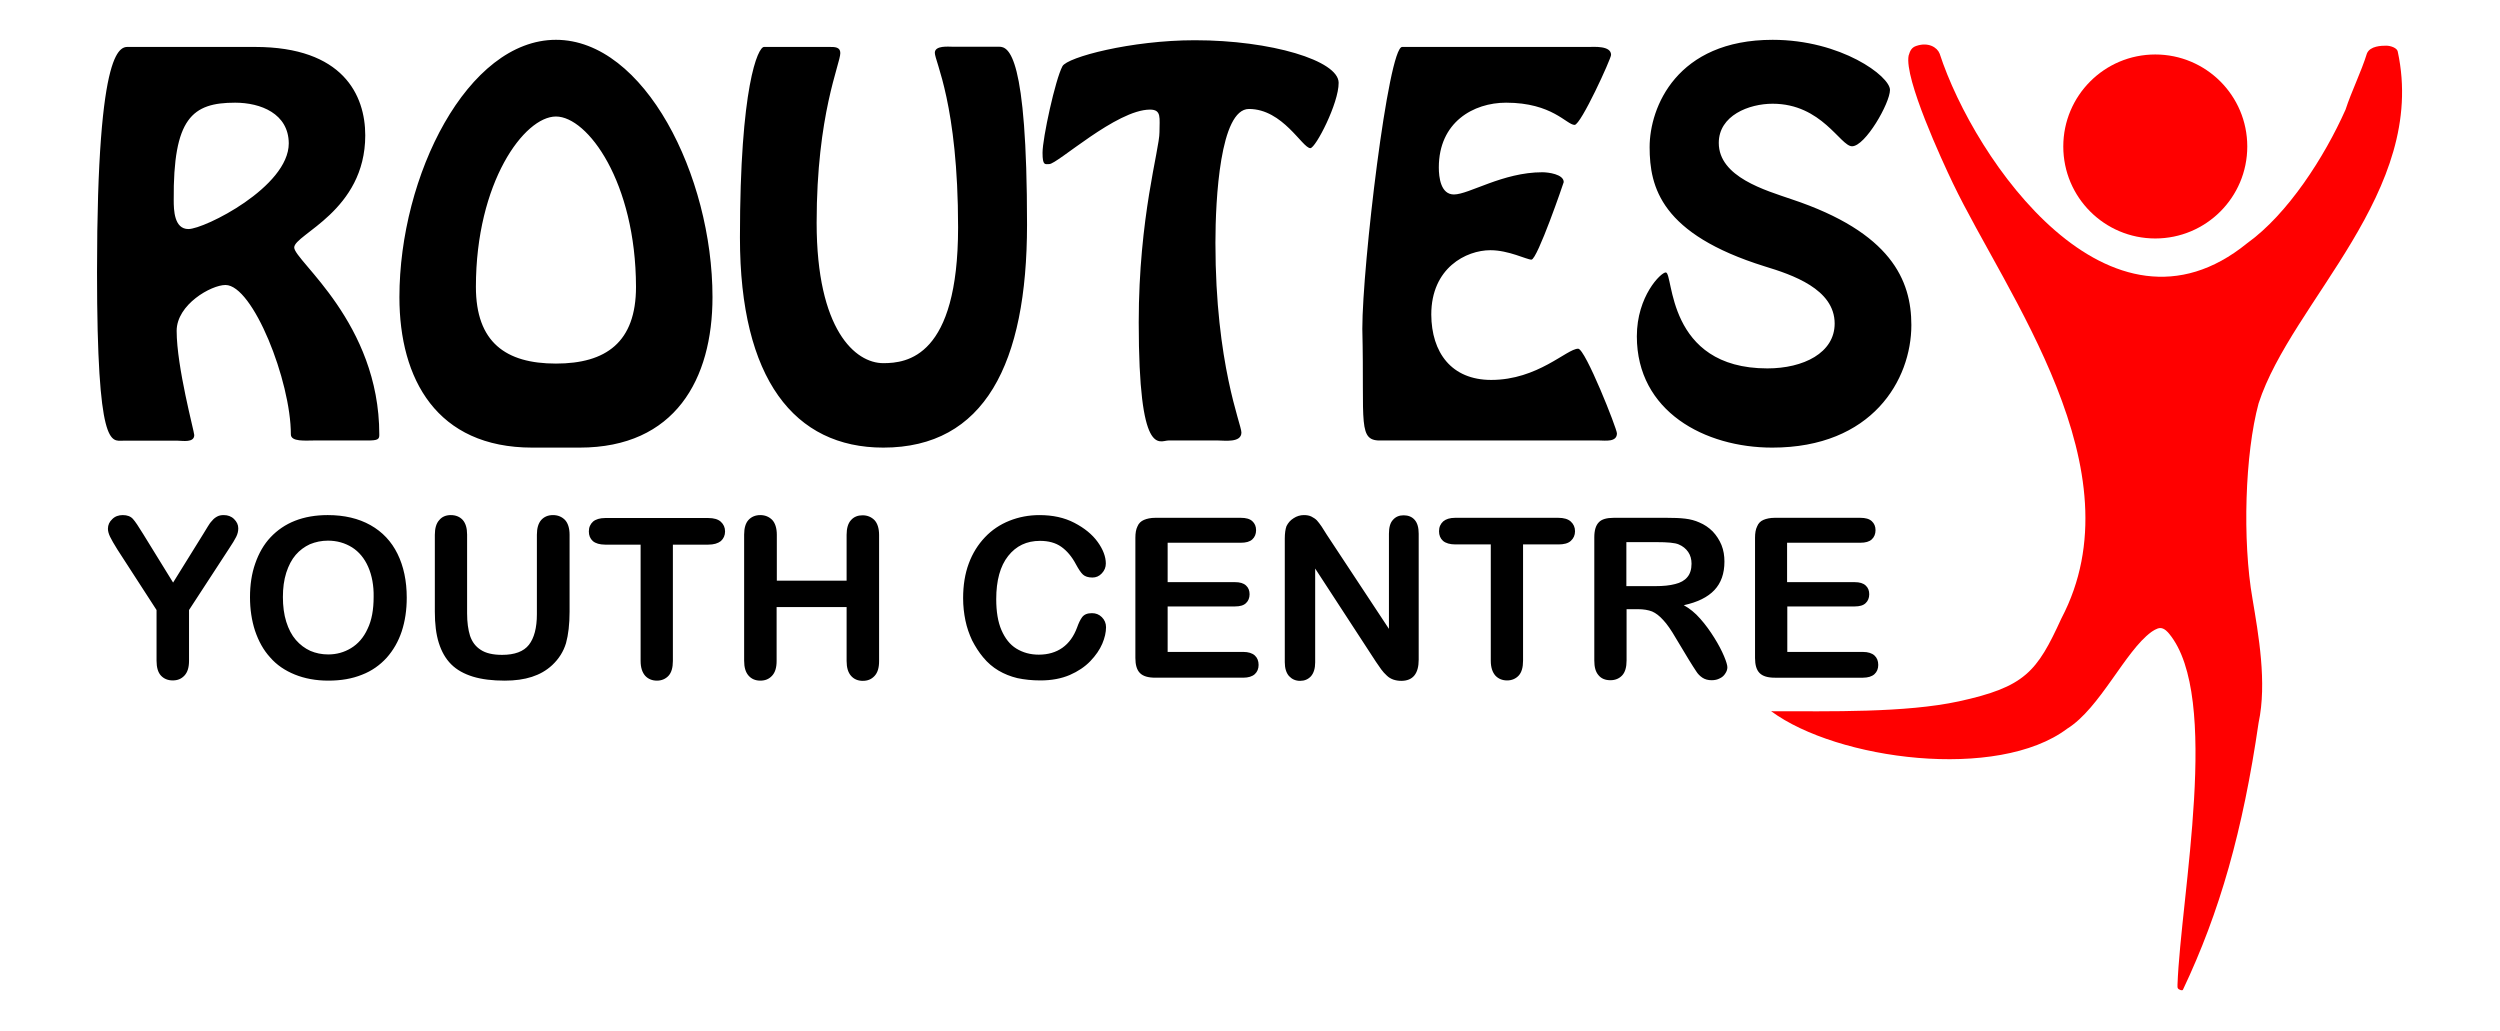
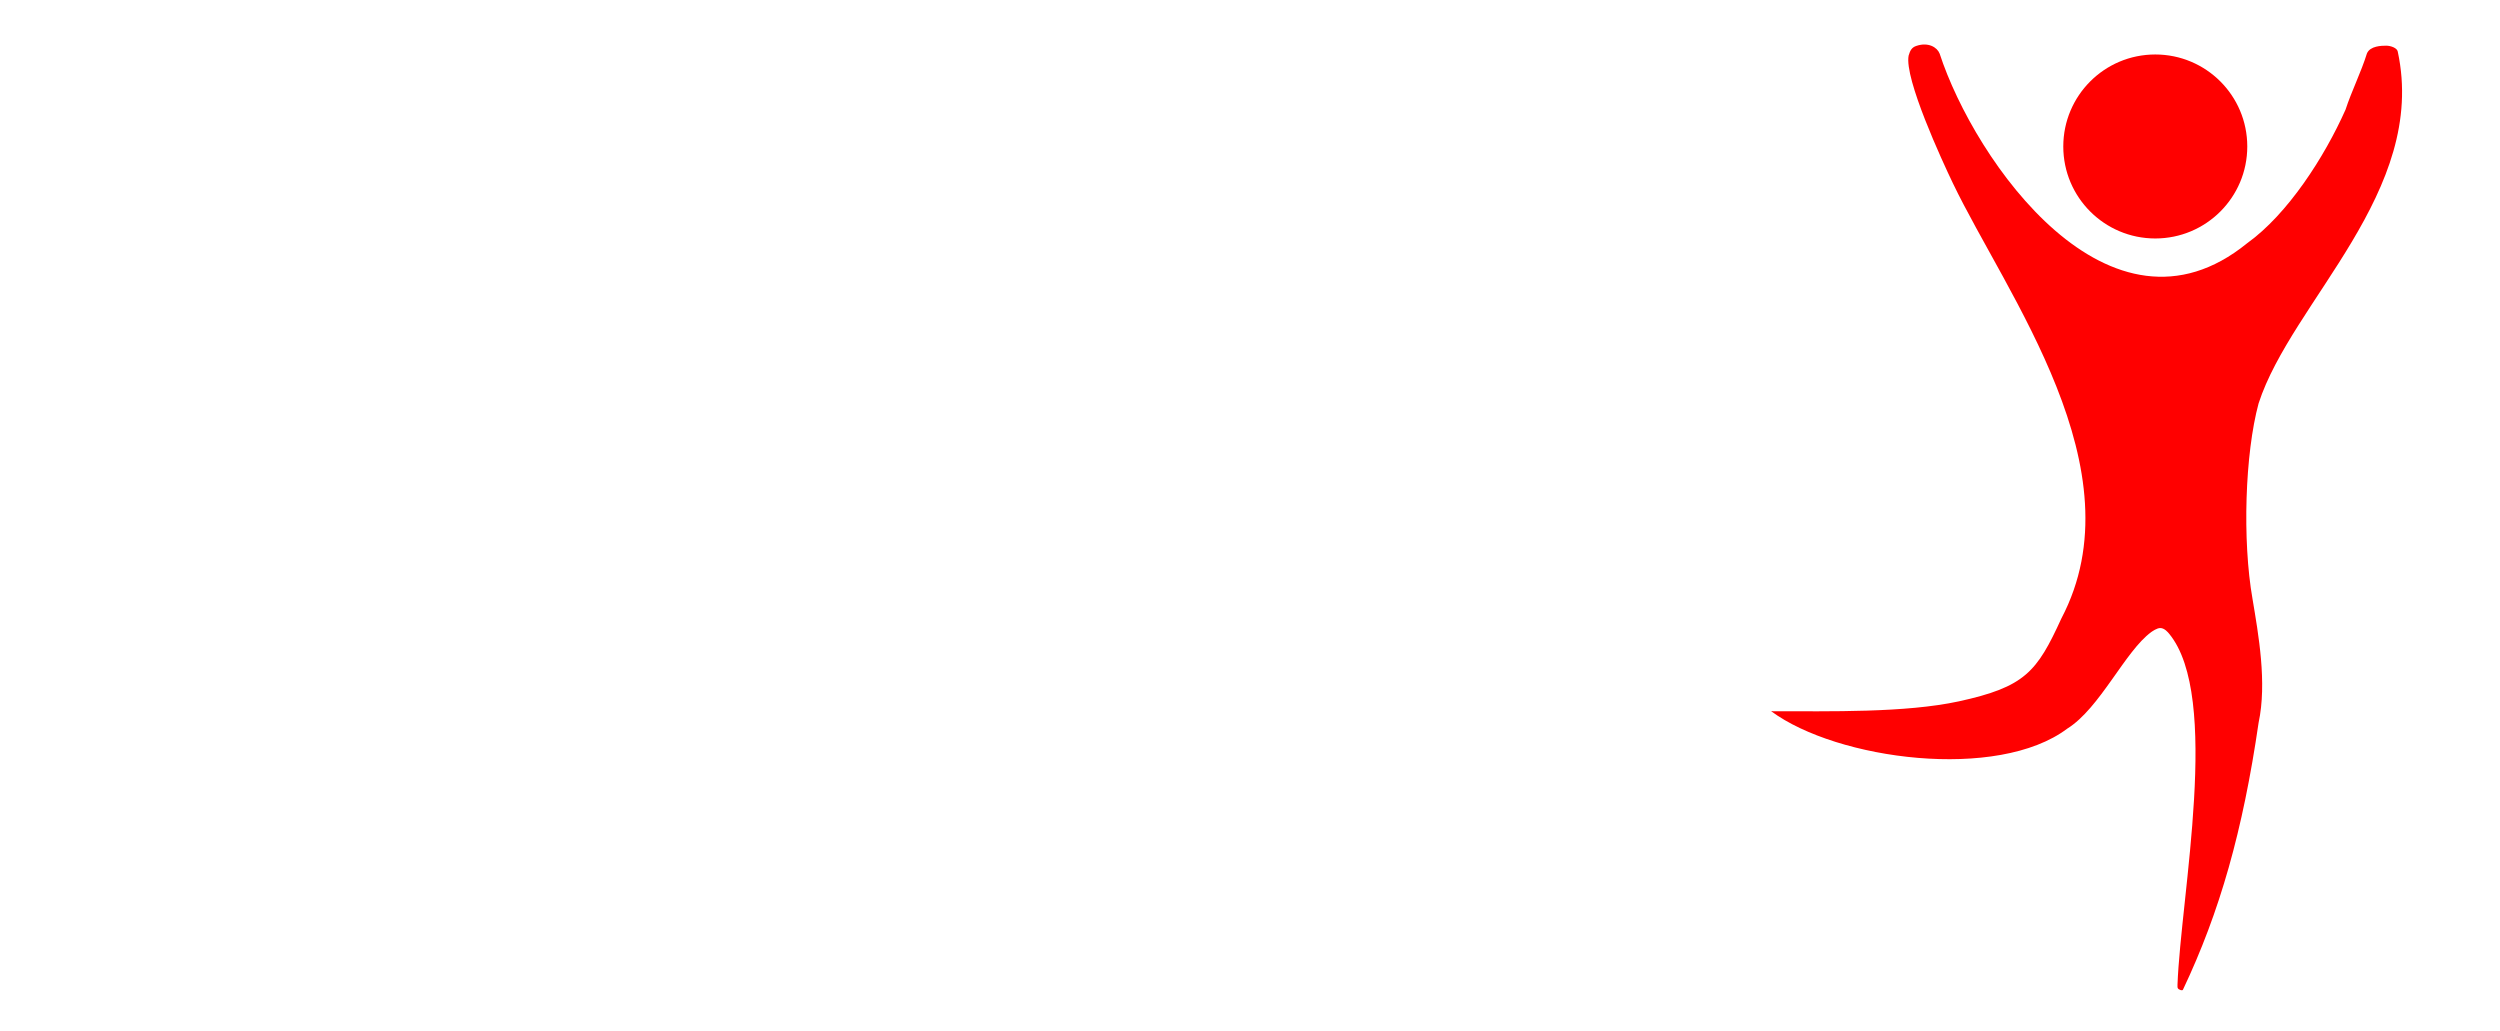
<svg xmlns="http://www.w3.org/2000/svg" id="Layer_1" x="0px" y="0px" viewBox="0 0 1193 492" style="enable-background:new 0 0 1193 492;" xml:space="preserve">
  <style type="text/css">	.st0{fill:#FF0000;}</style>
-   <path d="M883.8,69.8c-5.6,0-14.4-20.3-37.9-20.3c-11.3,0-25.7,5.6-25.7,18.7c0,16.3,22.3,22.6,34.8,26.9 c47.4,15.8,57.1,38.6,57.1,60c0,26.2-18.7,58.5-66.4,58.5c-32.1,0-64.6-17.2-64.6-53.1c0-19.2,11.5-30.5,13.8-30.5 c3.8,0,0,45.8,48.5,45.8c17.2,0,32.1-7.4,32.1-21.4c0-16.5-20.3-23.3-33.4-27.3c-49.4-15.4-54.9-37.7-54.9-56.9 c0-19,12.9-51.2,58.7-51.2c32.7,0,56,17.4,56,23.9C901.9,49.2,890.1,69.8,883.8,69.8z M711.6,181.3c22.3,0,36.1-14.9,41.5-14.9 c3.4,0,18.5,38.2,18.5,40.4c0,4.3-5.6,3.4-8.4,3.4H659.6c-12,0.5-8.4-7.4-9.5-53.3c0-30.2,12.4-134.5,19-134.5h88.9 c2.7,0,10.8-0.7,10.8,3.8c0,1.8-14.4,33.4-17.4,33.4c-3.8,0-10.6-10.6-32.7-10.6c-15.6,0-32.1,9.3-32.1,30.9 c0,4.7,0.9,12.9,7.2,12.9c7.2,0,23.3-10.6,42.2-10.6c2.7,0,10.2,0.9,10.2,4.7c0,0.2-12.6,37-15.4,37c-2.3,0-10.8-4.5-19.6-4.5 c-11.5,0-28.2,8.4-28.2,30.7C683.1,168.2,692.6,181.3,711.6,181.3z M625.3,70.7c-3.8,0-13.1-18.7-29.3-18.7c-13.8,0-16,43.1-16,63.9 c0,58,12.4,86.5,12.4,90.5c0,5-8.1,3.8-11.1,3.8h-23.7c-4.3,0-14.2,9-14.2-56.4c0-50.3,9.9-82.4,9.9-90.7c0-6.8,1.1-10.8-4.5-10.8 c-16,0-44.2,26-48.1,26c-2,0-3.2,0.9-3.2-5.4c0-7,6.1-35,9.5-41.3c2.3-4.3,32.7-12.4,63.2-12.4c36.3,0,68.6,9.7,68.6,20.3 C638.9,49.2,627.8,70.7,625.3,70.7z M512.7,249.5c4.8,2.5,8.5,5.5,11.1,9.1c2.6,3.6,3.9,7.1,3.9,10.3c0,1.8-0.6,3.3-1.9,4.7 c-1.3,1.4-2.8,2-4.5,2c-2,0-3.5-0.5-4.5-1.4c-1-0.9-2.1-2.6-3.3-4.8c-2-3.8-4.4-6.6-7.1-8.5c-2.7-1.9-6.1-2.8-10.1-2.8 c-6.4,0-11.4,2.4-15.2,7.2c-3.8,4.8-5.7,11.7-5.7,20.6c0,5.9,0.8,10.9,2.5,14.8c1.7,3.9,4,6.9,7.1,8.8c3.1,1.9,6.6,2.9,10.7,2.9 c4.4,0,8.2-1.1,11.3-3.3c3.1-2.2,5.4-5.4,7-9.7c0.7-2,1.5-3.7,2.4-4.9c1-1.3,2.5-1.9,4.7-1.9c1.8,0,3.4,0.6,4.7,1.9 c1.3,1.3,2,2.9,2,4.8c0,2.4-0.6,5.1-1.8,7.9c-1.2,2.8-3.1,5.6-5.7,8.3c-2.6,2.7-5.9,4.9-9.8,6.6c-4,1.7-8.6,2.6-14,2.6 c-4,0-7.7-0.4-11-1.1c-3.3-0.8-6.3-2-9-3.6c-2.7-1.6-5.2-3.7-7.4-6.4c-2-2.4-3.7-5.1-5.2-8c-1.4-3-2.5-6.1-3.2-9.5 c-0.7-3.4-1.1-6.9-1.1-10.7c0-6.1,0.9-11.7,2.7-16.5c1.8-4.9,4.4-9,7.7-12.5c3.3-3.5,7.2-6.1,11.7-7.9s9.3-2.7,14.3-2.7 C502.4,245.8,507.9,247,512.7,249.5z M421.5,213.6c-42.4,0-68.4-32.7-68.4-100.2c0-72.2,8.6-91,11.5-91H396c2.3,0,5,0,5,2.9 c0,5.2-11.3,29.1-11.3,81c0,51.2,18.5,67,31.8,67c11.3,0,35.7-2.9,35.7-64.8c0-58.7-11.1-79.2-11.1-83.3c0-3.6,6.5-2.9,8.6-2.9h22.1 c4.5,0,13.3,3.6,13.3,84.9C490.1,173.6,469.8,213.6,421.5,213.6z M338,259.9h-16.9v55.5c0,3.2-0.7,5.6-2.1,7.1 c-1.4,1.5-3.3,2.3-5.5,2.3c-2.3,0-4.2-0.8-5.6-2.3c-1.4-1.6-2.2-3.9-2.2-7.1v-55.5h-16.9c-2.6,0-4.6-0.6-5.9-1.7 c-1.3-1.2-1.9-2.7-1.9-4.6c0-2,0.7-3.5,2-4.7c1.3-1.1,3.3-1.7,5.8-1.7H338c2.7,0,4.7,0.6,6,1.8c1.3,1.2,2,2.7,2,4.6 c0,1.9-0.7,3.4-2,4.6C342.6,259.3,340.6,259.9,338,259.9z M276.6,213.6H254c-45.6,0-63.4-32.7-63.4-71.8c0-58,32.5-122.8,74.7-122.8 c42.2,0,74.7,64.8,74.7,122.8C340,180.9,322.2,213.6,276.6,213.6z M265.3,55.6c-15.1,0-38.2,31.4-38.2,81.3 c0,26.4,14.2,36.6,38.2,36.6c23.9,0,38.2-10.2,38.2-36.6C303.4,86.9,280.4,55.6,265.3,55.6z M191.7,301.3c-1.6,4.8-4,9-7.2,12.6 c-3.2,3.5-7.1,6.3-11.8,8.1c-4.7,1.9-10,2.8-16,2.8c-6,0-11.3-1-16-2.9c-4.7-1.9-8.7-4.6-11.8-8.2c-3.2-3.5-5.5-7.7-7.2-12.7 c-1.6-4.9-2.4-10.3-2.4-16c0-5.9,0.8-11.3,2.5-16.1c1.7-4.9,4.1-9.1,7.3-12.5c3.2-3.4,7.1-6.1,11.7-7.9c4.6-1.8,9.8-2.7,15.6-2.7 c7.9,0,14.7,1.6,20.4,4.8c5.7,3.2,10,7.8,12.9,13.7c2.9,5.9,4.4,12.9,4.4,20.9C194.1,291.1,193.3,296.4,191.7,301.3z M175.7,270.5 c-1.8-4.1-4.4-7.2-7.7-9.3c-3.4-2.1-7.2-3.2-11.5-3.2c-3.1,0-5.9,0.6-8.6,1.7c-2.6,1.2-4.9,2.9-6.8,5.1c-1.9,2.2-3.4,5.1-4.5,8.5 c-1.1,3.5-1.6,7.3-1.6,11.6c0,4.3,0.5,8.3,1.6,11.8c1.1,3.5,2.6,6.4,4.6,8.7c2,2.3,4.3,4,6.9,5.2c2.6,1.1,5.4,1.7,8.5,1.7 c4,0,7.6-1,10.9-3c3.3-2,6-5,7.9-9.2c2-4.1,2.9-9.2,2.9-15.3C178.4,279.5,177.5,274.6,175.7,270.5z M175.4,210.2h-25.5 c-4.1,0-11.1,0.7-11.1-2.9c0-25.5-18.1-71.3-31.2-71.3c-6.8,0-23.3,9.3-23.3,21.9c0,17.2,8.4,48.1,8.4,49.7c0,3.8-5.6,2.7-7.9,2.7 H58.7c-5.6,0-12.4,4.3-12.4-80.4C46.3,18.3,58,22.4,61.9,22.4h59.8c42,0,52.6,23,52.6,42.2c0,36.1-33.9,47.2-33.9,53.5 c0,6.3,40.6,35.9,40.6,89.2C181.1,209.7,180.2,210.2,175.4,210.2z M112.2,49c-20.5,0-29.6,7.4-29.3,46.5c0,4.7,0.2,13.8,7,13.8 c7.7,0,47.9-20.1,47.9-40.9C137.7,54.2,124.4,49,112.2,49z M58.6,245.8c2.1,0,3.7,0.6,4.8,1.8c1.1,1.2,2.7,3.6,4.9,7.2l14.3,23.2 L97,254.8c0.9-1.4,1.6-2.6,2.2-3.6c0.6-1,1.2-1.9,2-2.7c0.7-0.9,1.5-1.5,2.4-2c0.9-0.5,1.9-0.7,3.2-0.7c1.9,0,3.6,0.6,4.9,1.9 c1.3,1.3,2,2.7,2,4.4c0,1.4-0.3,2.7-1,4.1c-0.7,1.4-1.8,3.2-3.4,5.6l-19.1,29.3v24.2c0,3.2-0.7,5.5-2.2,7.1 c-1.5,1.6-3.3,2.3-5.6,2.3c-2.3,0-4.2-0.8-5.6-2.3c-1.4-1.5-2.1-3.9-2.1-7.1v-24.2l-18.7-28.9c-1.6-2.6-2.8-4.6-3.5-6.1 c-0.7-1.5-1-2.7-1-3.8c0-1.8,0.7-3.3,2.1-4.6C54.9,246.4,56.6,245.8,58.6,245.8z M215.1,245.8c2.4,0,4.3,0.8,5.7,2.3 c1.4,1.6,2.1,3.9,2.1,7v37.6c0,4.3,0.5,7.8,1.4,10.7c1,2.9,2.6,5.1,5.1,6.7c2.4,1.6,5.8,2.4,10.2,2.4c6,0,10.3-1.6,12.8-4.8 c2.5-3.2,3.8-8.1,3.8-14.6v-37.9c0-3.2,0.7-5.5,2.1-7.1c1.4-1.5,3.2-2.3,5.6-2.3c2.3,0,4.2,0.8,5.7,2.3c1.4,1.5,2.2,3.9,2.2,7.1 v36.7c0,6-0.6,11-1.7,15c-1.2,4-3.4,7.5-6.6,10.5c-2.8,2.6-6,4.4-9.7,5.6c-3.7,1.2-8,1.8-12.9,1.8c-5.9,0-10.9-0.6-15.2-1.9 c-4.2-1.3-7.7-3.2-10.4-5.9s-4.6-6.1-5.9-10.2c-1.3-4.1-1.9-9.1-1.9-14.9v-36.7c0-3.1,0.7-5.5,2.1-7 C210.9,246.6,212.8,245.8,215.1,245.8z M362.8,245.8c2.3,0,4.2,0.8,5.7,2.3c1.4,1.5,2.2,3.9,2.2,7.1v21.9H404v-21.9 c0-3.1,0.7-5.5,2.1-7c1.4-1.6,3.3-2.3,5.5-2.3c2.3,0,4.2,0.8,5.7,2.3c1.4,1.5,2.2,3.9,2.2,7.1v60.2c0,3.2-0.7,5.5-2.2,7.1 c-1.5,1.6-3.3,2.3-5.6,2.3c-2.3,0-4.2-0.8-5.6-2.4c-1.4-1.6-2.1-3.9-2.1-7.1v-25.7h-33.4v25.7c0,3.2-0.7,5.5-2.2,7.1 c-1.5,1.6-3.3,2.3-5.6,2.3c-2.3,0-4.2-0.8-5.6-2.4c-1.4-1.6-2.1-3.9-2.1-7.1v-60.2c0-3.1,0.7-5.5,2.1-7 C358.6,246.6,360.5,245.8,362.8,245.8z M545.9,248.1c1.4-0.6,3.2-1,5.4-1h40.8c2.5,0,4.3,0.5,5.5,1.6c1.2,1.1,1.8,2.5,1.8,4.3 c0,1.8-0.6,3.3-1.8,4.4c-1.2,1.1-3,1.6-5.5,1.6h-34.9v18.8h32.1c2.4,0,4.1,0.5,5.3,1.6c1.2,1.1,1.7,2.5,1.7,4.2 c0,1.7-0.6,3.2-1.7,4.2c-1.1,1.1-2.9,1.6-5.3,1.6h-32.1v21.7h36.1c2.4,0,4.3,0.6,5.5,1.7c1.2,1.1,1.8,2.6,1.8,4.5 c0,1.8-0.6,3.3-1.8,4.4c-1.2,1.1-3.1,1.7-5.5,1.7h-42c-3.4,0-5.8-0.7-7.3-2.2c-1.5-1.5-2.2-3.9-2.2-7.2v-57.4c0-2.2,0.3-4,1-5.4 C543.4,249.7,544.5,248.7,545.9,248.1z M617.3,247.3c1.5-1,3.2-1.5,4.9-1.5c1.4,0,2.6,0.2,3.6,0.7c1,0.5,1.9,1.1,2.6,1.8 c0.7,0.8,1.5,1.8,2.3,3c0.8,1.2,1.6,2.5,2.4,3.8l29.7,45v-45.4c0-3,0.6-5.2,1.9-6.6c1.3-1.5,3-2.2,5.1-2.2c2.2,0,4,0.7,5.3,2.2 c1.3,1.5,1.9,3.7,1.9,6.6v60.1c0,6.7-2.8,10.1-8.3,10.1c-1.4,0-2.6-0.2-3.8-0.6c-1.1-0.4-2.2-1-3.1-1.9c-1-0.9-1.9-1.9-2.7-3 c-0.8-1.2-1.7-2.4-2.5-3.6l-29-44.5v44.8c0,2.9-0.7,5.1-2,6.6c-1.4,1.5-3.1,2.2-5.2,2.2c-2.2,0-3.9-0.8-5.3-2.3 c-1.3-1.5-2-3.7-2-6.6V257c0-2.5,0.3-4.5,0.8-5.9C614.7,249.5,615.7,248.3,617.3,247.3z M694.4,247.1h49.2c2.7,0,4.7,0.6,6,1.8 c1.3,1.2,2,2.7,2,4.6c0,1.9-0.7,3.4-2,4.6c-1.3,1.2-3.3,1.7-5.9,1.7h-16.9v55.5c0,3.2-0.7,5.6-2.1,7.1c-1.4,1.5-3.3,2.3-5.5,2.3 c-2.3,0-4.2-0.8-5.6-2.3c-1.4-1.6-2.2-3.9-2.2-7.1v-55.5h-16.9c-2.6,0-4.6-0.6-5.9-1.7c-1.3-1.2-1.9-2.7-1.9-4.6c0-2,0.7-3.5,2-4.7 C690,247.7,691.9,247.1,694.4,247.1z M770.1,247.1h25.2c3.5,0,6.4,0.1,8.9,0.4c2.5,0.3,4.7,0.9,6.7,1.8c2.4,1,4.5,2.4,6.4,4.3 c1.8,1.9,3.2,4.1,4.2,6.5c1,2.5,1.4,5.1,1.4,7.9c0,5.7-1.6,10.2-4.8,13.6c-3.2,3.4-8.1,5.8-14.6,7.2c2.7,1.5,5.4,3.6,7.9,6.5 c2.5,2.8,4.7,5.9,6.7,9.1c2,3.2,3.5,6.1,4.6,8.7c1.1,2.6,1.6,4.4,1.6,5.3c0,1-0.3,2-1,3c-0.6,1-1.5,1.8-2.6,2.3 c-1.1,0.6-2.4,0.9-3.9,0.9c-1.7,0-3.2-0.4-4.4-1.2c-1.2-0.8-2.2-1.8-3-3.1c-0.9-1.3-2-3.1-3.5-5.5l-6.2-10.3c-2.2-3.8-4.2-6.7-6-8.6 c-1.8-2-3.5-3.3-5.3-4.1c-1.8-0.7-4.1-1.1-6.8-1.1h-5.4v24.5c0,3.2-0.7,5.6-2.1,7.1c-1.4,1.5-3.3,2.3-5.6,2.3 c-2.5,0-4.4-0.8-5.7-2.4c-1.4-1.6-2-3.9-2-7v-58.8c0-3.3,0.7-5.7,2.2-7.2C764.3,247.8,766.7,247.1,770.1,247.1z M776.1,279.7h13.9 c3.7,0,6.8-0.3,9.4-1c2.5-0.6,4.5-1.7,5.8-3.3c1.3-1.5,2-3.7,2-6.4c0-2.1-0.5-4-1.6-5.6c-1.1-1.6-2.6-2.8-4.5-3.6 c-1.8-0.8-5.4-1.1-10.7-1.1h-14.3V279.7z M841.5,248.1c1.4-0.6,3.2-1,5.4-1h40.8c2.5,0,4.3,0.5,5.5,1.6c1.2,1.1,1.8,2.5,1.8,4.3 c0,1.8-0.6,3.3-1.8,4.4c-1.2,1.1-3,1.6-5.5,1.6h-34.9v18.8H885c2.4,0,4.1,0.5,5.3,1.6c1.2,1.1,1.7,2.5,1.7,4.2 c0,1.7-0.6,3.2-1.7,4.2c-1.1,1.1-2.9,1.6-5.3,1.6h-32.1v21.7H889c2.4,0,4.3,0.6,5.5,1.7c1.2,1.1,1.8,2.6,1.8,4.5 c0,1.8-0.6,3.3-1.8,4.4c-1.2,1.1-3.1,1.7-5.5,1.7h-42c-3.4,0-5.8-0.7-7.3-2.2c-1.5-1.5-2.2-3.9-2.2-7.2v-57.4c0-2.2,0.3-4,1-5.4 C839.1,249.7,840.1,248.7,841.5,248.1z" />
  <path class="st0" d="M1028.5,113.8c-24.2,0-43.9-19.6-43.9-43.9c0-24.2,19.6-43.9,43.9-43.9c24.2,0,43.9,19.6,43.9,43.9 C1072.4,94.2,1052.7,113.8,1028.5,113.8z" />
  <path class="st0" d="M1077.8,192.5c-6.5,24-7.8,65.4-2.9,93.3c2.8,16.8,7,40,2.9,59.1c-7.5,51.5-18.5,90.3-36.1,127.4 c-0.2,0.3-0.6,0.3-1,0.2c-0.4-0.2-1.6-0.4-1.6-1.6c0-0.3,0-0.7,0-1c1.6-42.7,20.8-137.5-4-167.5c-0.5-0.6-2.2-2.7-4.2-2.7 c-1.7,0-3.8,1.6-4.3,1.9c-12.5,9.1-24.5,36.4-40.1,46.1c-33.2,25-109.7,15-141.3-8.3c28.2,0,64,0.8,89.5-4.7 c31.6-6.9,37.3-14,49-39.6c37.3-71-26.2-154.3-51.8-207.7c-5-10.4-23.3-50-21.1-60.9c0.7-2.4,1.5-3.9,3.7-4.6 c5.6-1.9,9.9,0.6,11.1,3.7c16.7,51.2,81.3,143.7,146.7,90.5c19.4-13.9,36.9-41.1,47-63.8c2.9-8.9,7.4-17.8,10.2-26.8 c1.5-3.6,7-3.7,9.2-3.7s5.2,1.1,5.5,2.8C1158.6,91.4,1093.6,143.8,1077.8,192.5z" />
</svg>